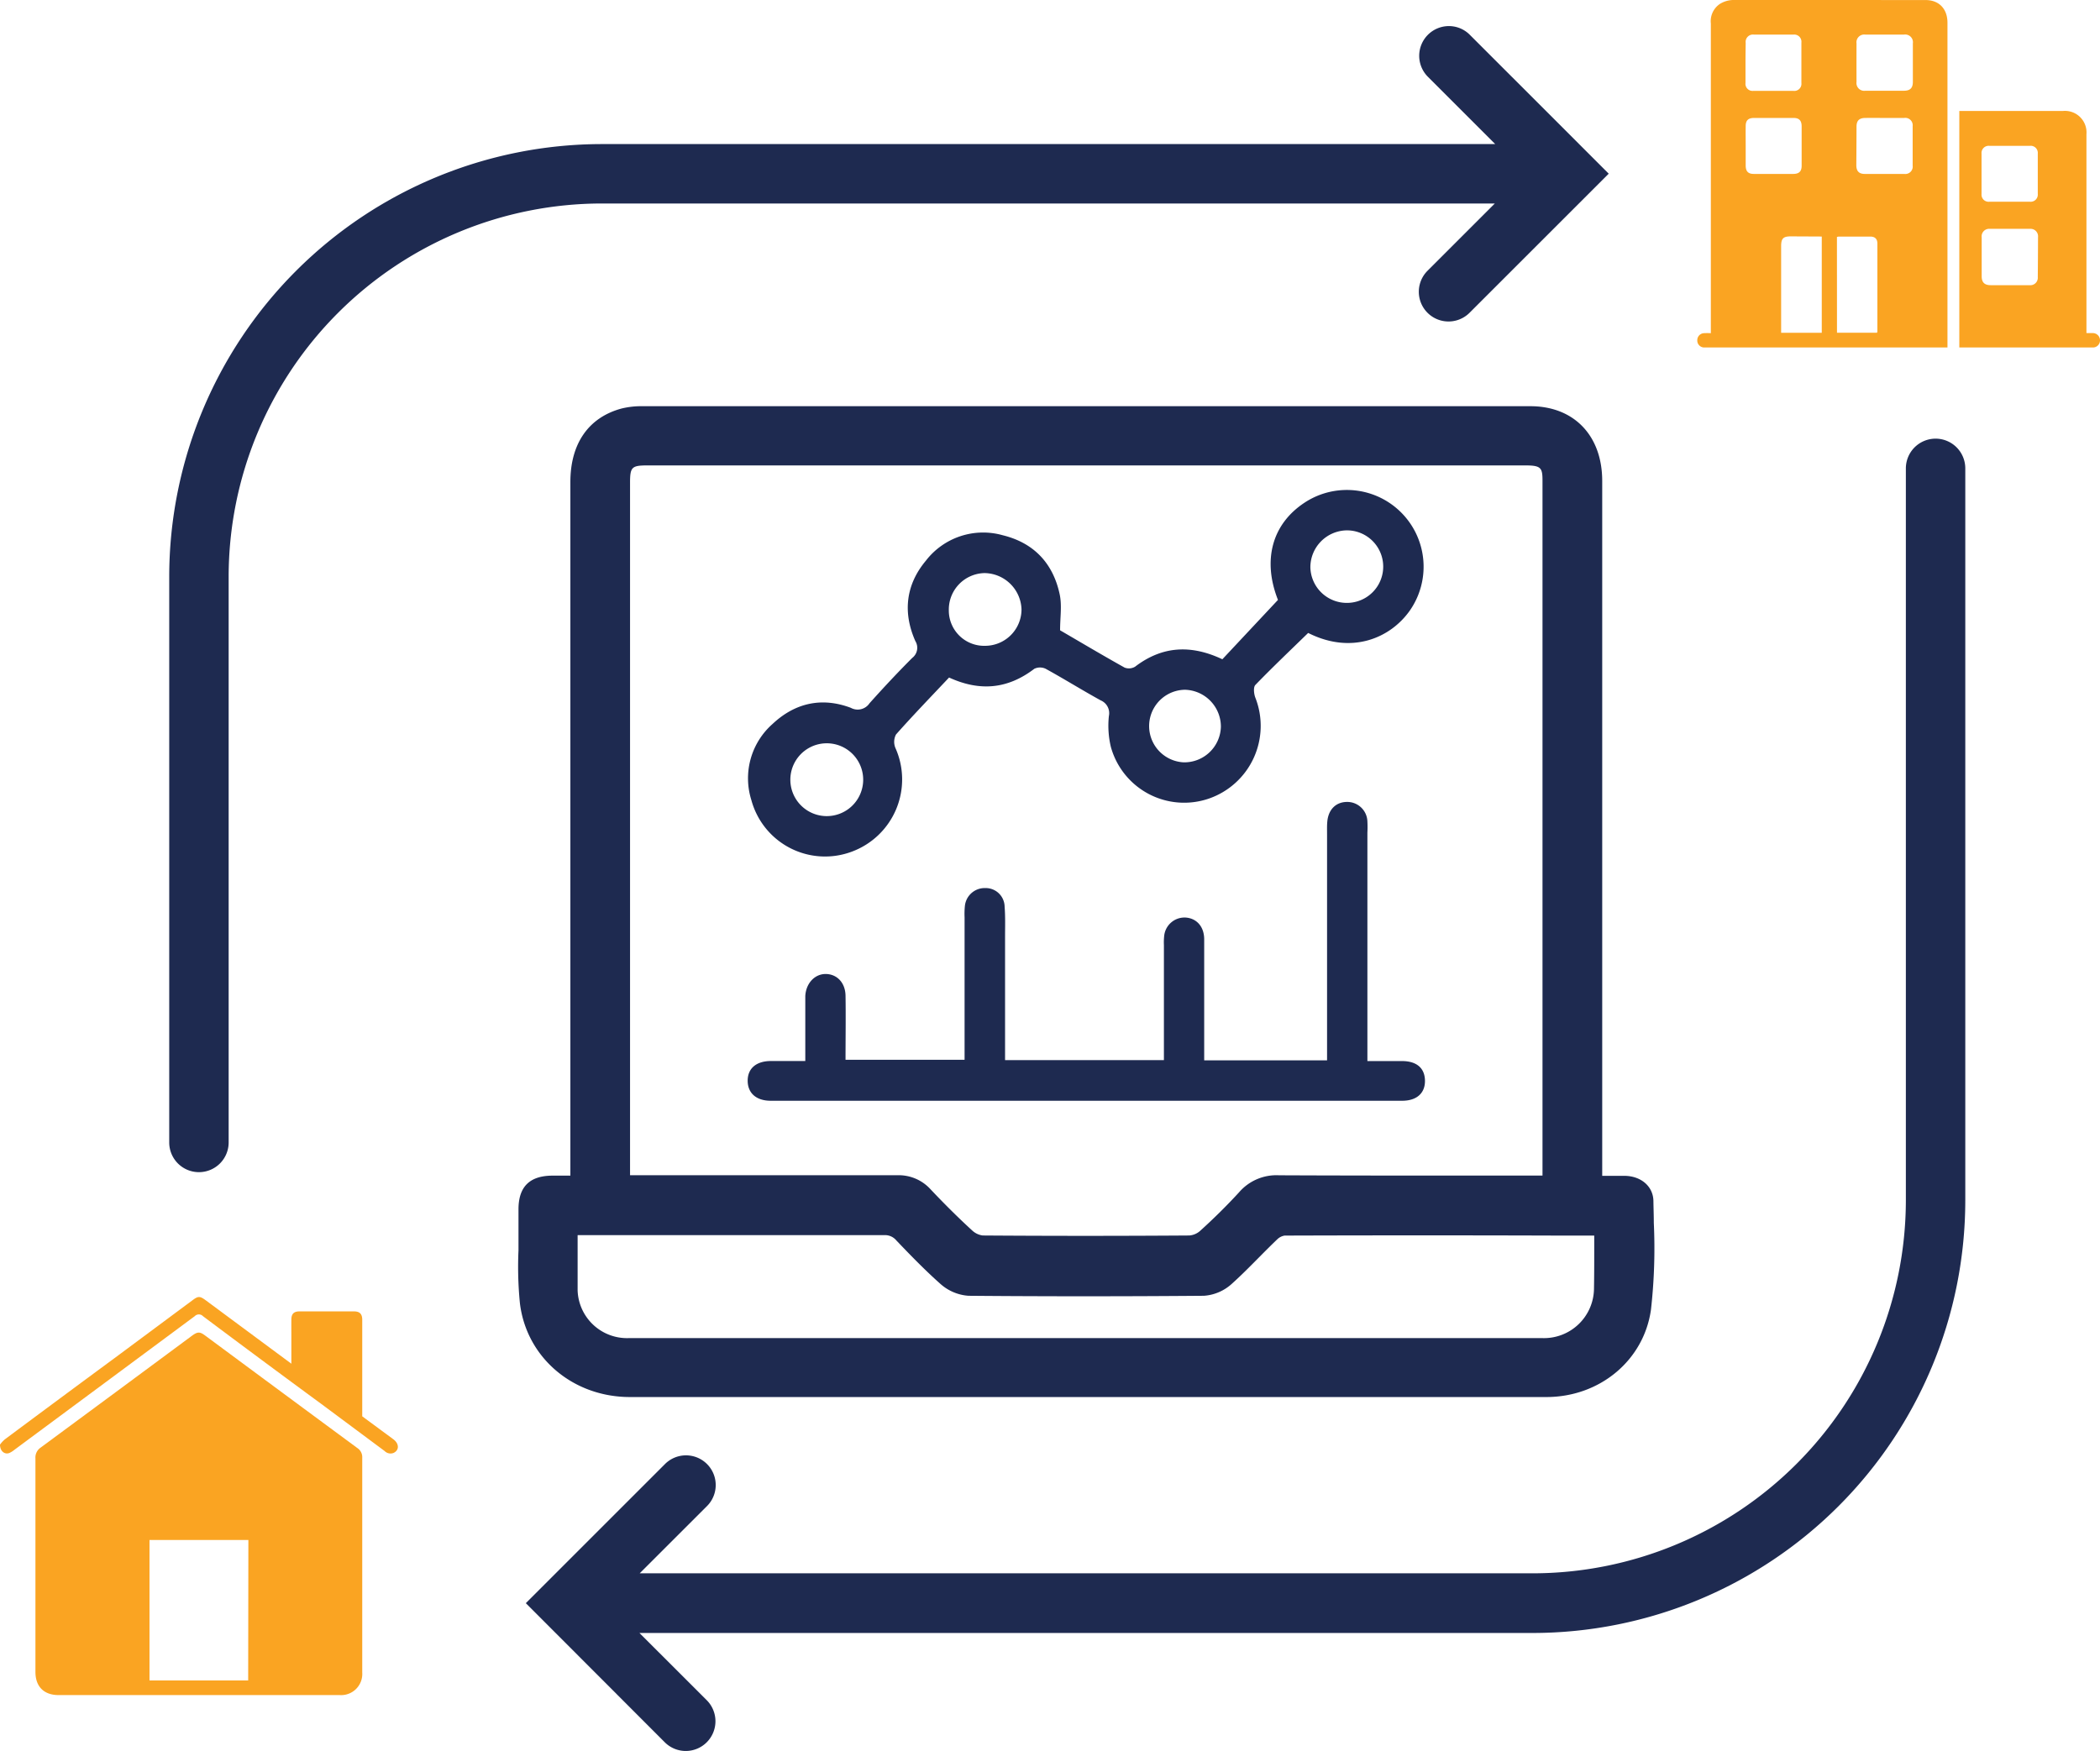
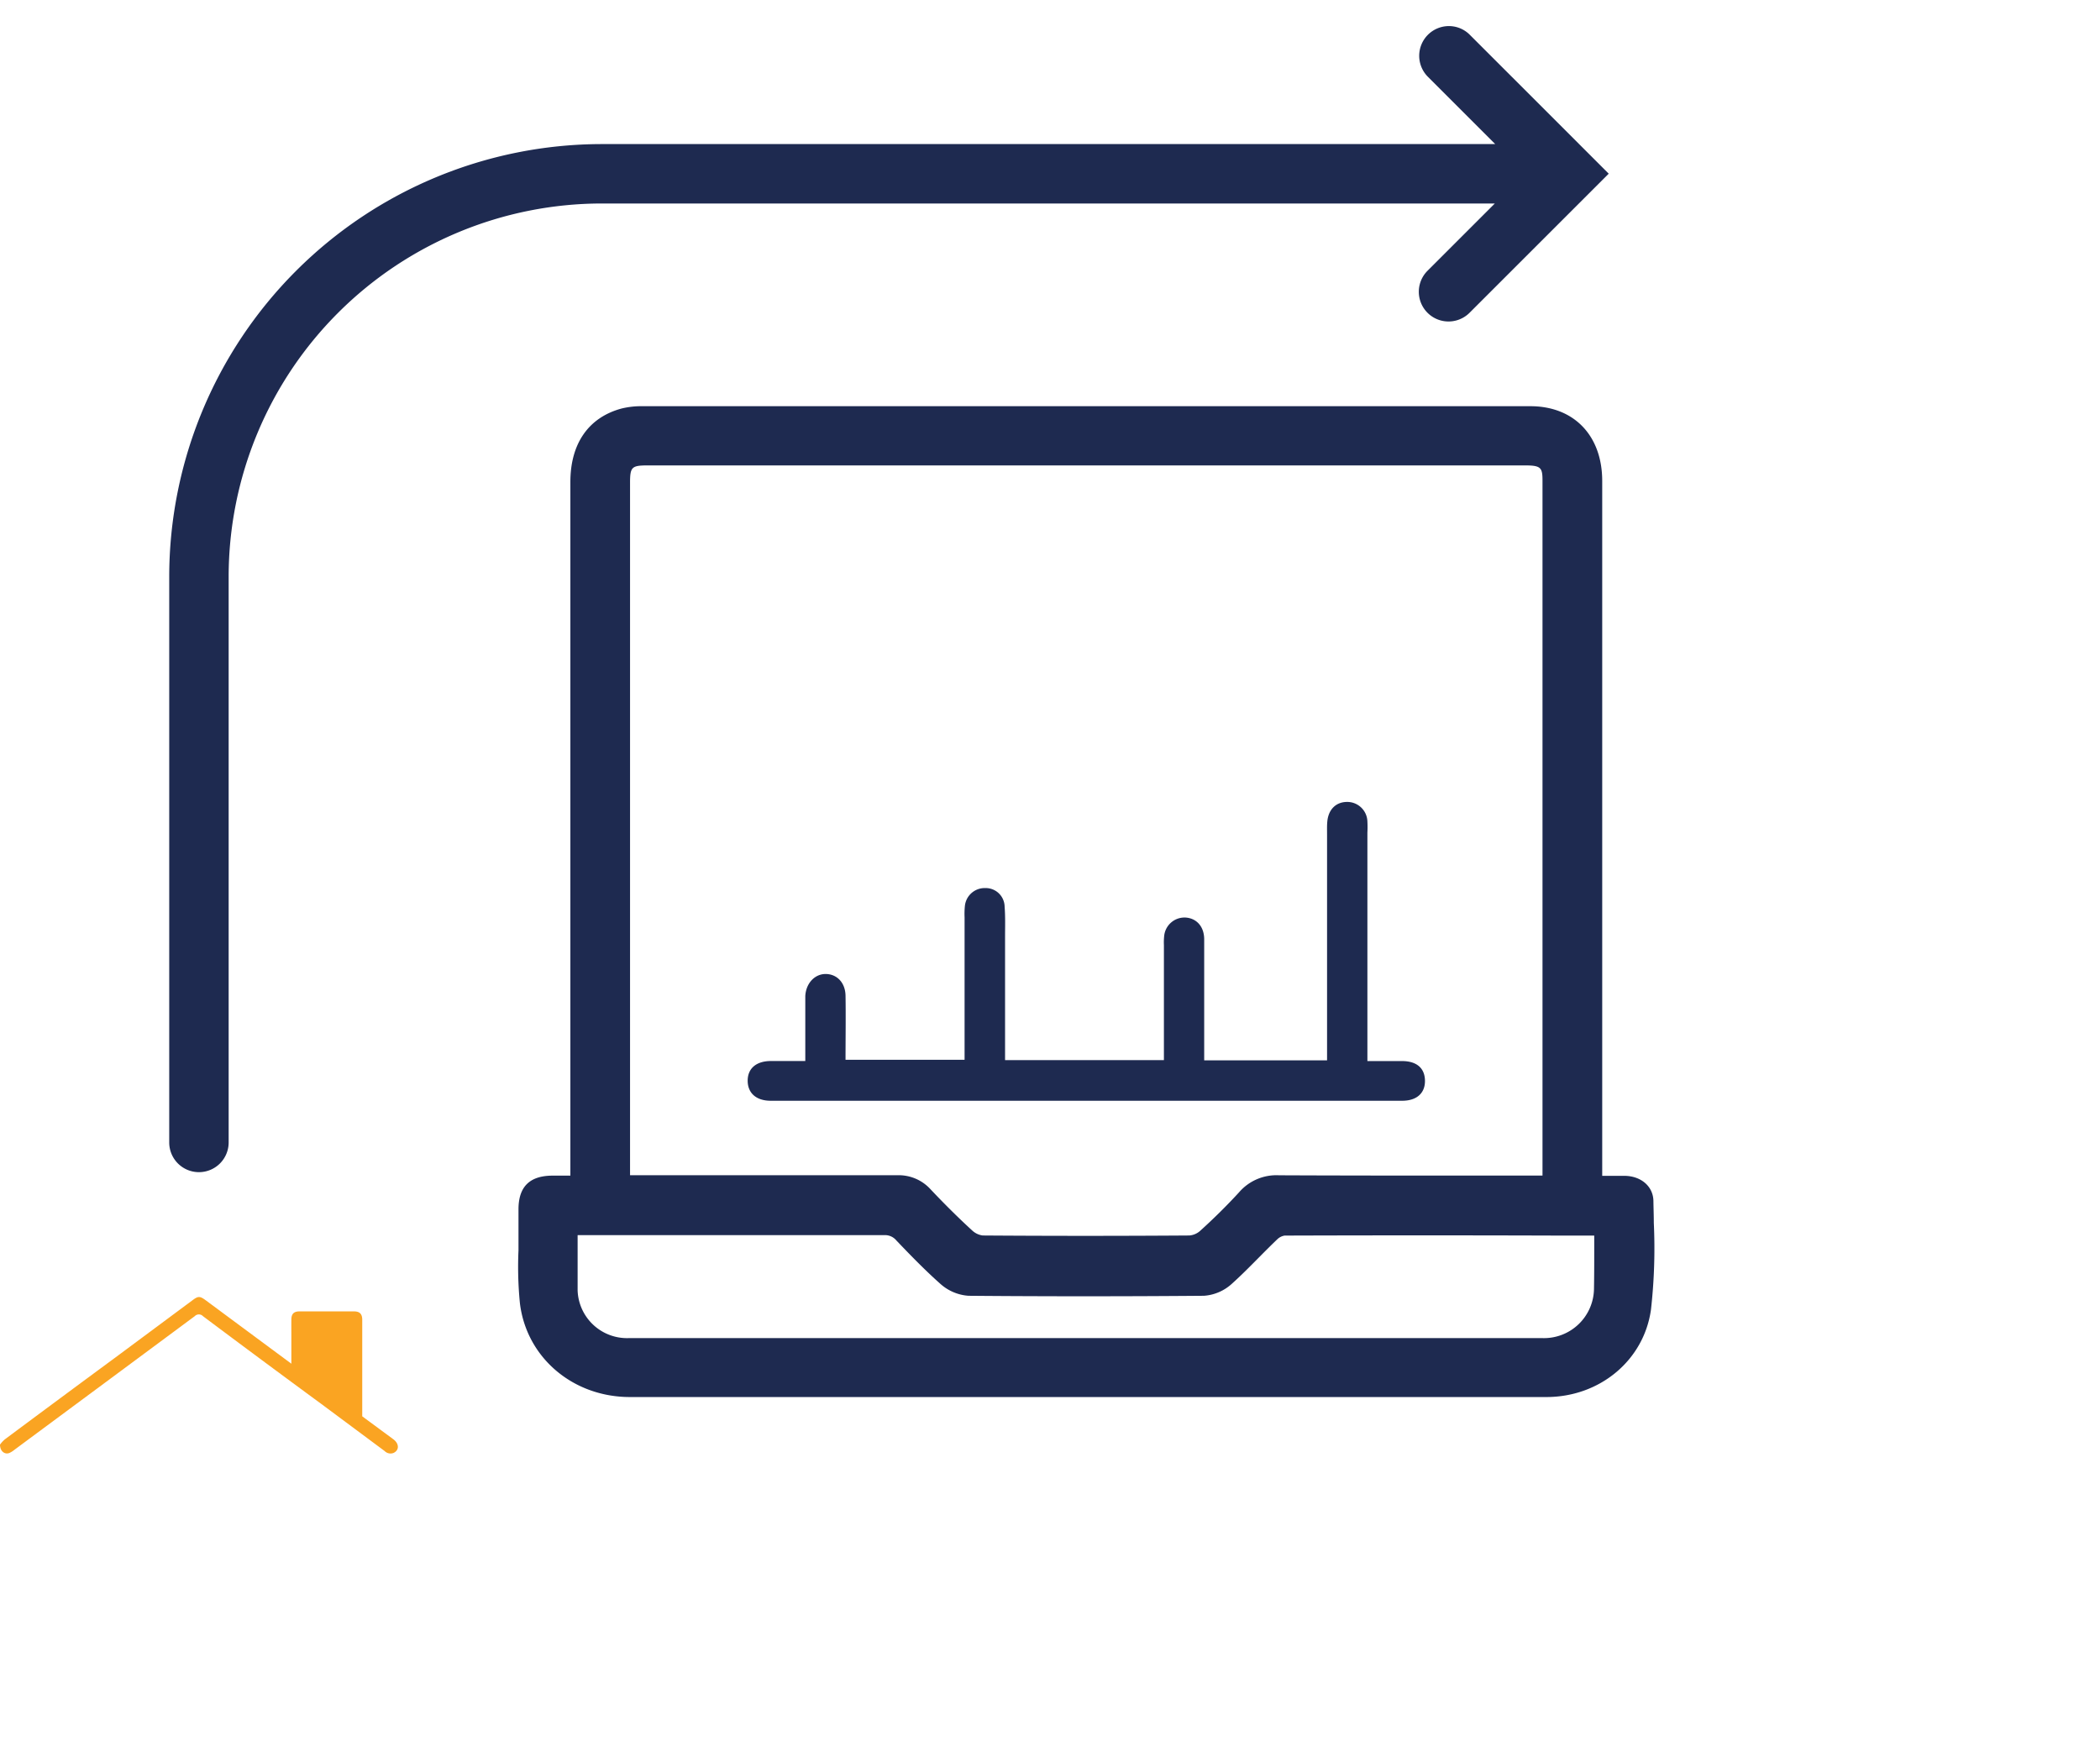
<svg xmlns="http://www.w3.org/2000/svg" viewBox="0 0 429 357.74">
  <defs>
    <style>.cls-1{fill:#faa422;}.cls-2{fill:#1e2a50;}</style>
  </defs>
  <title>Praca hybrydowa</title>
  <g id="Warstwa_2" data-name="Warstwa 2">
    <g id="Warstwa_1-2" data-name="Warstwa 1">
-       <path class="cls-1" d="M348.07,71c.34,0,.68,0,1,0h48.77V22.67h0V17.24c0-4.2,0-8.4,0-12.6,0-2.83-1.72-4.62-4.46-4.63Q373.69,0,354,0a5.36,5.36,0,0,0-2.65.8,4.25,4.25,0,0,0-1.85,4q0,31,0,62v1.28a13.63,13.63,0,0,0-1.44,0,1.44,1.44,0,0,0-1.33,1.49A1.42,1.42,0,0,0,348.07,71ZM379.26,8.88a1.59,1.59,0,0,1,1.8-1.81c2.63,0,5.27,0,7.9,0a1.58,1.58,0,0,1,1.81,1.8c0,1.34,0,2.69,0,4s0,2.57,0,3.85-.57,1.81-1.79,1.82q-4,0-7.9,0a1.59,1.59,0,0,1-1.82-1.8C379.25,14.15,379.25,11.51,379.26,8.88Zm0,17c0-1.24.56-1.77,1.8-1.78s2.69,0,4,0,2.63,0,3.95,0a1.51,1.51,0,0,1,1.72,1.67q0,4,0,8.07a1.51,1.51,0,0,1-1.7,1.7c-2.69,0-5.39,0-8.08,0-1.18,0-1.72-.56-1.73-1.77Q379.25,29.85,379.26,25.9Zm-4,22.54a1.8,1.8,0,0,1,.38-.08c2.14,0,4.28,0,6.42,0,.95,0,1.45.46,1.46,1.39q0,9,0,18a1.47,1.47,0,0,1-.07.26h-8.18Zm-3.1-.09V68h-8.3c0-.32,0-.61,0-.91,0-5.6,0-11.2,0-16.79,0-1.54.41-2,1.95-2ZM356.62,8.77a1.5,1.5,0,0,1,1.69-1.7q4,0,8.07,0A1.47,1.47,0,0,1,368,8.71q0,4.13,0,8.26a1.45,1.45,0,0,1-1.6,1.6q-4.12,0-8.25,0a1.45,1.45,0,0,1-1.57-1.63c0-1.38,0-2.76,0-4.13S356.6,10.12,356.62,8.77Zm0,17c0-1.16.51-1.66,1.69-1.67q4,0,8.07,0c1.15,0,1.66.52,1.67,1.7,0,2.69,0,5.38,0,8.07,0,1.15-.53,1.66-1.7,1.67-2.69,0-5.38,0-8.07,0-1.16,0-1.65-.53-1.66-1.7,0-1.35,0-2.69,0-4S356.6,27.13,356.62,25.79Z" />
-       <path class="cls-1" d="M427.52,68.06c-.42,0-.83,0-1.29,0V27.42a4.4,4.4,0,0,0-4.75-4.75H400.26V71h26.33c.31,0,.61,0,.92,0A1.44,1.44,0,0,0,429,69.59,1.47,1.47,0,0,0,427.52,68.06ZM406.41,29.8c2.75,0,5.51,0,8.26,0a1.45,1.45,0,0,1,1.62,1.58q0,4.13,0,8.26a1.46,1.46,0,0,1-1.61,1.58c-1.38,0-2.75,0-4.13,0s-2.75,0-4.13,0a1.45,1.45,0,0,1-1.62-1.57q0-4.14,0-8.26A1.46,1.46,0,0,1,406.41,29.8Zm9.88,26.84a1.52,1.52,0,0,1-1.68,1.63c-1.35,0-2.7,0-4,0h-3.95c-1.24,0-1.82-.57-1.83-1.78,0-2.66,0-5.33,0-8a1.54,1.54,0,0,1,1.69-1.73q4.09,0,8.17,0a1.53,1.53,0,0,1,1.65,1.69Q416.33,52.55,416.29,56.64Z" />
      <path class="cls-2" d="M128.64,285.46c12.09,0,24.29,0,36.4,0h71.31c26.07,0,53,0,79.55,0,10.94,0,19.93-7.53,21.37-17.86a112.15,112.15,0,0,0,.58-17.74c0-1.46-.06-2.92-.08-4.37,0-3-2.44-5.18-5.87-5.23-1.45,0-2.9,0-4.44,0h-.15V202.06q0-51.9,0-103.8C327.3,89,321.54,83,312.63,83q-90.7,0-181.4,0a16.87,16.87,0,0,0-4.28.48c-6.73,1.83-10.43,7.17-10.43,15q0,54.61,0,109.23v32.51h-3.79c-4.53.06-6.75,2.26-6.81,6.72,0,1.29,0,2.57,0,3.86,0,1.54,0,3.14,0,4.68a75.25,75.25,0,0,0,.29,10.8C107.54,277.37,117,285.44,128.64,285.46Zm.07-186.8c0-3.22.33-3.56,3.58-3.56H311.63c3.2,0,3.48.51,3.48,3.13q0,70.72,0,141.44c0,.18,0,.35,0,.54H300.85c-13,0-26.37,0-39.56-.06a10.07,10.07,0,0,0-8.17,3.48c-2.44,2.66-5.13,5.33-8,7.92a3.74,3.74,0,0,1-2.16.9c-14.19.1-28.39.1-42.2,0a3.87,3.87,0,0,1-2.13-1c-2.72-2.49-5.53-5.26-8.57-8.48a8.8,8.8,0,0,0-6.81-2.83h0c-13.57,0-27.37,0-40.71,0H128.71ZM118,254.74c0-.78,0-1.57,0-2.36h16.69q23,0,45.92,0h0a3,3,0,0,1,2.49,1.07c2.7,2.83,5.76,6,9,8.88a9.61,9.61,0,0,0,5.74,2.44c16,.14,32.22.13,48.11,0a9.41,9.41,0,0,0,5.73-2.48c1.88-1.69,3.67-3.5,5.41-5.26,1.27-1.28,2.58-2.6,3.89-3.85a2.81,2.81,0,0,1,1.45-.71c18.75-.06,37.81-.06,56.25,0h7c0,.76,0,1.51,0,2.25,0,3,0,5.76-.05,8.56a10.22,10.22,0,0,1-10.51,10.14c-63.35,0-126.17,0-186.71,0a10.1,10.1,0,0,1-10.41-9.74C118,260.69,118,257.8,118,254.74Z" />
-       <path class="cls-2" d="M174.07,174a15.73,15.73,0,0,0,8.87-21.12,3.24,3.24,0,0,1,.1-2.8c3.48-3.93,7.14-7.71,10.84-11.64,6.33,2.9,12,2.34,17.41-1.78a2.67,2.67,0,0,1,2.34,0c3.78,2.08,7.45,4.37,11.23,6.45a2.83,2.83,0,0,1,1.67,3.2,18.75,18.75,0,0,0,.39,6.26,15.53,15.53,0,0,0,20,10.62,15.72,15.72,0,0,0,9.53-20.63c-.3-.78-.44-2.14,0-2.6,3.53-3.65,7.21-7.14,10.79-10.63,8.87,4.48,16.82,1.06,20.78-4.59a15.68,15.68,0,0,0-21.41-22.1c-6.82,4.43-8.72,11.88-5.54,19.94l-11.36,12.13c-6.35-3-12.23-2.76-17.82,1.51a2.44,2.44,0,0,1-2.15.19c-4.5-2.51-8.93-5.15-13.18-7.62,0-2.61.4-5-.07-7.29-1.33-6.34-5.24-10.55-11.6-12.12a14.76,14.76,0,0,0-15.74,5.18c-4.12,4.92-4.75,10.59-2.16,16.43a2.61,2.61,0,0,1-.64,3.45c-3,3-5.89,6.1-8.72,9.26a2.91,2.91,0,0,1-3.82.93c-5.94-2.24-11.42-1-16,3.31a14.81,14.81,0,0,0-4.31,15.57A15.59,15.59,0,0,0,174.07,174Zm101-65.63a7.41,7.41,0,0,1,.18,14.82,7.44,7.44,0,0,1-7.56-7.3A7.55,7.55,0,0,1,275.09,108.37Zm-33,32.57a7.54,7.54,0,0,1,7.34,7.57,7.47,7.47,0,0,1-7.61,7.26,7.42,7.42,0,0,1,.27-14.83ZM201.13,117.1a7.66,7.66,0,0,1,7.55,7.39,7.45,7.45,0,0,1-7.39,7.47,7.22,7.22,0,0,1-7.46-7.3A7.45,7.45,0,0,1,201.13,117.1Zm-32.4,34.78a7.44,7.44,0,1,1-.18,14.87,7.44,7.44,0,0,1,.18-14.87Z" />
      <path class="cls-2" d="M157.45,224.92q64.52,0,129,0c3,0,4.71-1.59,4.65-4.16s-1.75-3.92-4.61-3.95c-2.33,0-4.67,0-7.15,0V170.15a21.87,21.87,0,0,0,0-2.29,4.12,4.12,0,0,0-4.14-4c-2.26,0-3.82,1.52-4.05,4-.08.84-.05,1.69-.05,2.54v46.26H246v-3.08c0-7.21,0-14.42,0-21.63,0-2.69-1.63-4.37-3.9-4.47a4.18,4.18,0,0,0-4.26,3.62,12.45,12.45,0,0,0-.07,2v23.52H205.32v-2.84q0-11.21,0-22.39c0-2,.07-4.08-.09-6.11a3.86,3.86,0,0,0-3.95-3.82,4.07,4.07,0,0,0-4.17,3.68,15.85,15.85,0,0,0-.06,2.29v29.12H172.73c0-4.5.07-8.82,0-13.13-.06-2.64-1.75-4.36-4-4.4s-4.08,1.86-4.22,4.5c0,.76,0,1.53,0,2.29V216.8c-2.6,0-4.8,0-7,0-3,0-4.76,1.5-4.77,4S154.43,224.92,157.45,224.92Z" />
-       <path class="cls-1" d="M73,295.88q-15.57-11.49-31.11-23c-1.07-.79-1.52-.77-2.6,0q-15.48,11.47-31,22.92A2.45,2.45,0,0,0,7.24,298q0,21.82,0,43.64c0,3,1.75,4.72,4.73,4.72H69.42A4.32,4.32,0,0,0,74,341.76q0-21.94,0-43.91A2.21,2.21,0,0,0,73,295.88Zm-22.3,47.49H30.54v-28.7h20.2Z" />
      <path class="cls-1" d="M80.37,294.1,74,289.4V273.23h0c0-1.18,0-2.37,0-3.55s-.5-1.72-1.69-1.72H61.18c-1.15,0-1.65.51-1.66,1.66s0,2.41,0,3.61h0v5.42L42,265.67c-1.17-.86-1.52-.86-2.66,0l-16,11.88Q12.13,285.81,1,294.1A5.92,5.92,0,0,0,0,295.19c0,1.41,1.06,2.11,2,1.66a4.91,4.91,0,0,0,1-.65q18.39-13.62,36.78-27.26a1.17,1.17,0,0,1,1.69,0q12,9,24.1,17.88l13,9.67a1.69,1.69,0,0,0,1.83.39C81.59,296.32,81.56,295,80.37,294.1Z" />
      <path class="cls-2" d="M40.64,239.51a6.07,6.07,0,0,0,6.07-6.07V117.79a76.3,76.3,0,0,1,76.22-76.21H305.37L291.62,55.33a6.07,6.07,0,0,0,8.59,8.58l28.43-28.42L300.26,7.11A6,6,0,0,0,296,5.33h0a6.07,6.07,0,0,0-4.3,10.36l13.75,13.75H122.93a88.46,88.46,0,0,0-88.36,88.35V233.44A6.07,6.07,0,0,0,40.64,239.51Z" />
-       <path class="cls-2" d="M395.41,89.63a6.08,6.08,0,0,0-6.07,6.07V245.27a76.3,76.3,0,0,1-76.21,76.21H130.68l13.75-13.74a6.07,6.07,0,0,0-8.58-8.59l-28.43,28.43L135.8,356a6.06,6.06,0,0,0,8.58,0,6.08,6.08,0,0,0,0-8.59l-13.75-13.74h182.5a88.45,88.45,0,0,0,88.35-88.36V95.7A6.07,6.07,0,0,0,395.41,89.63Z" />
    </g>
  </g>
</svg>